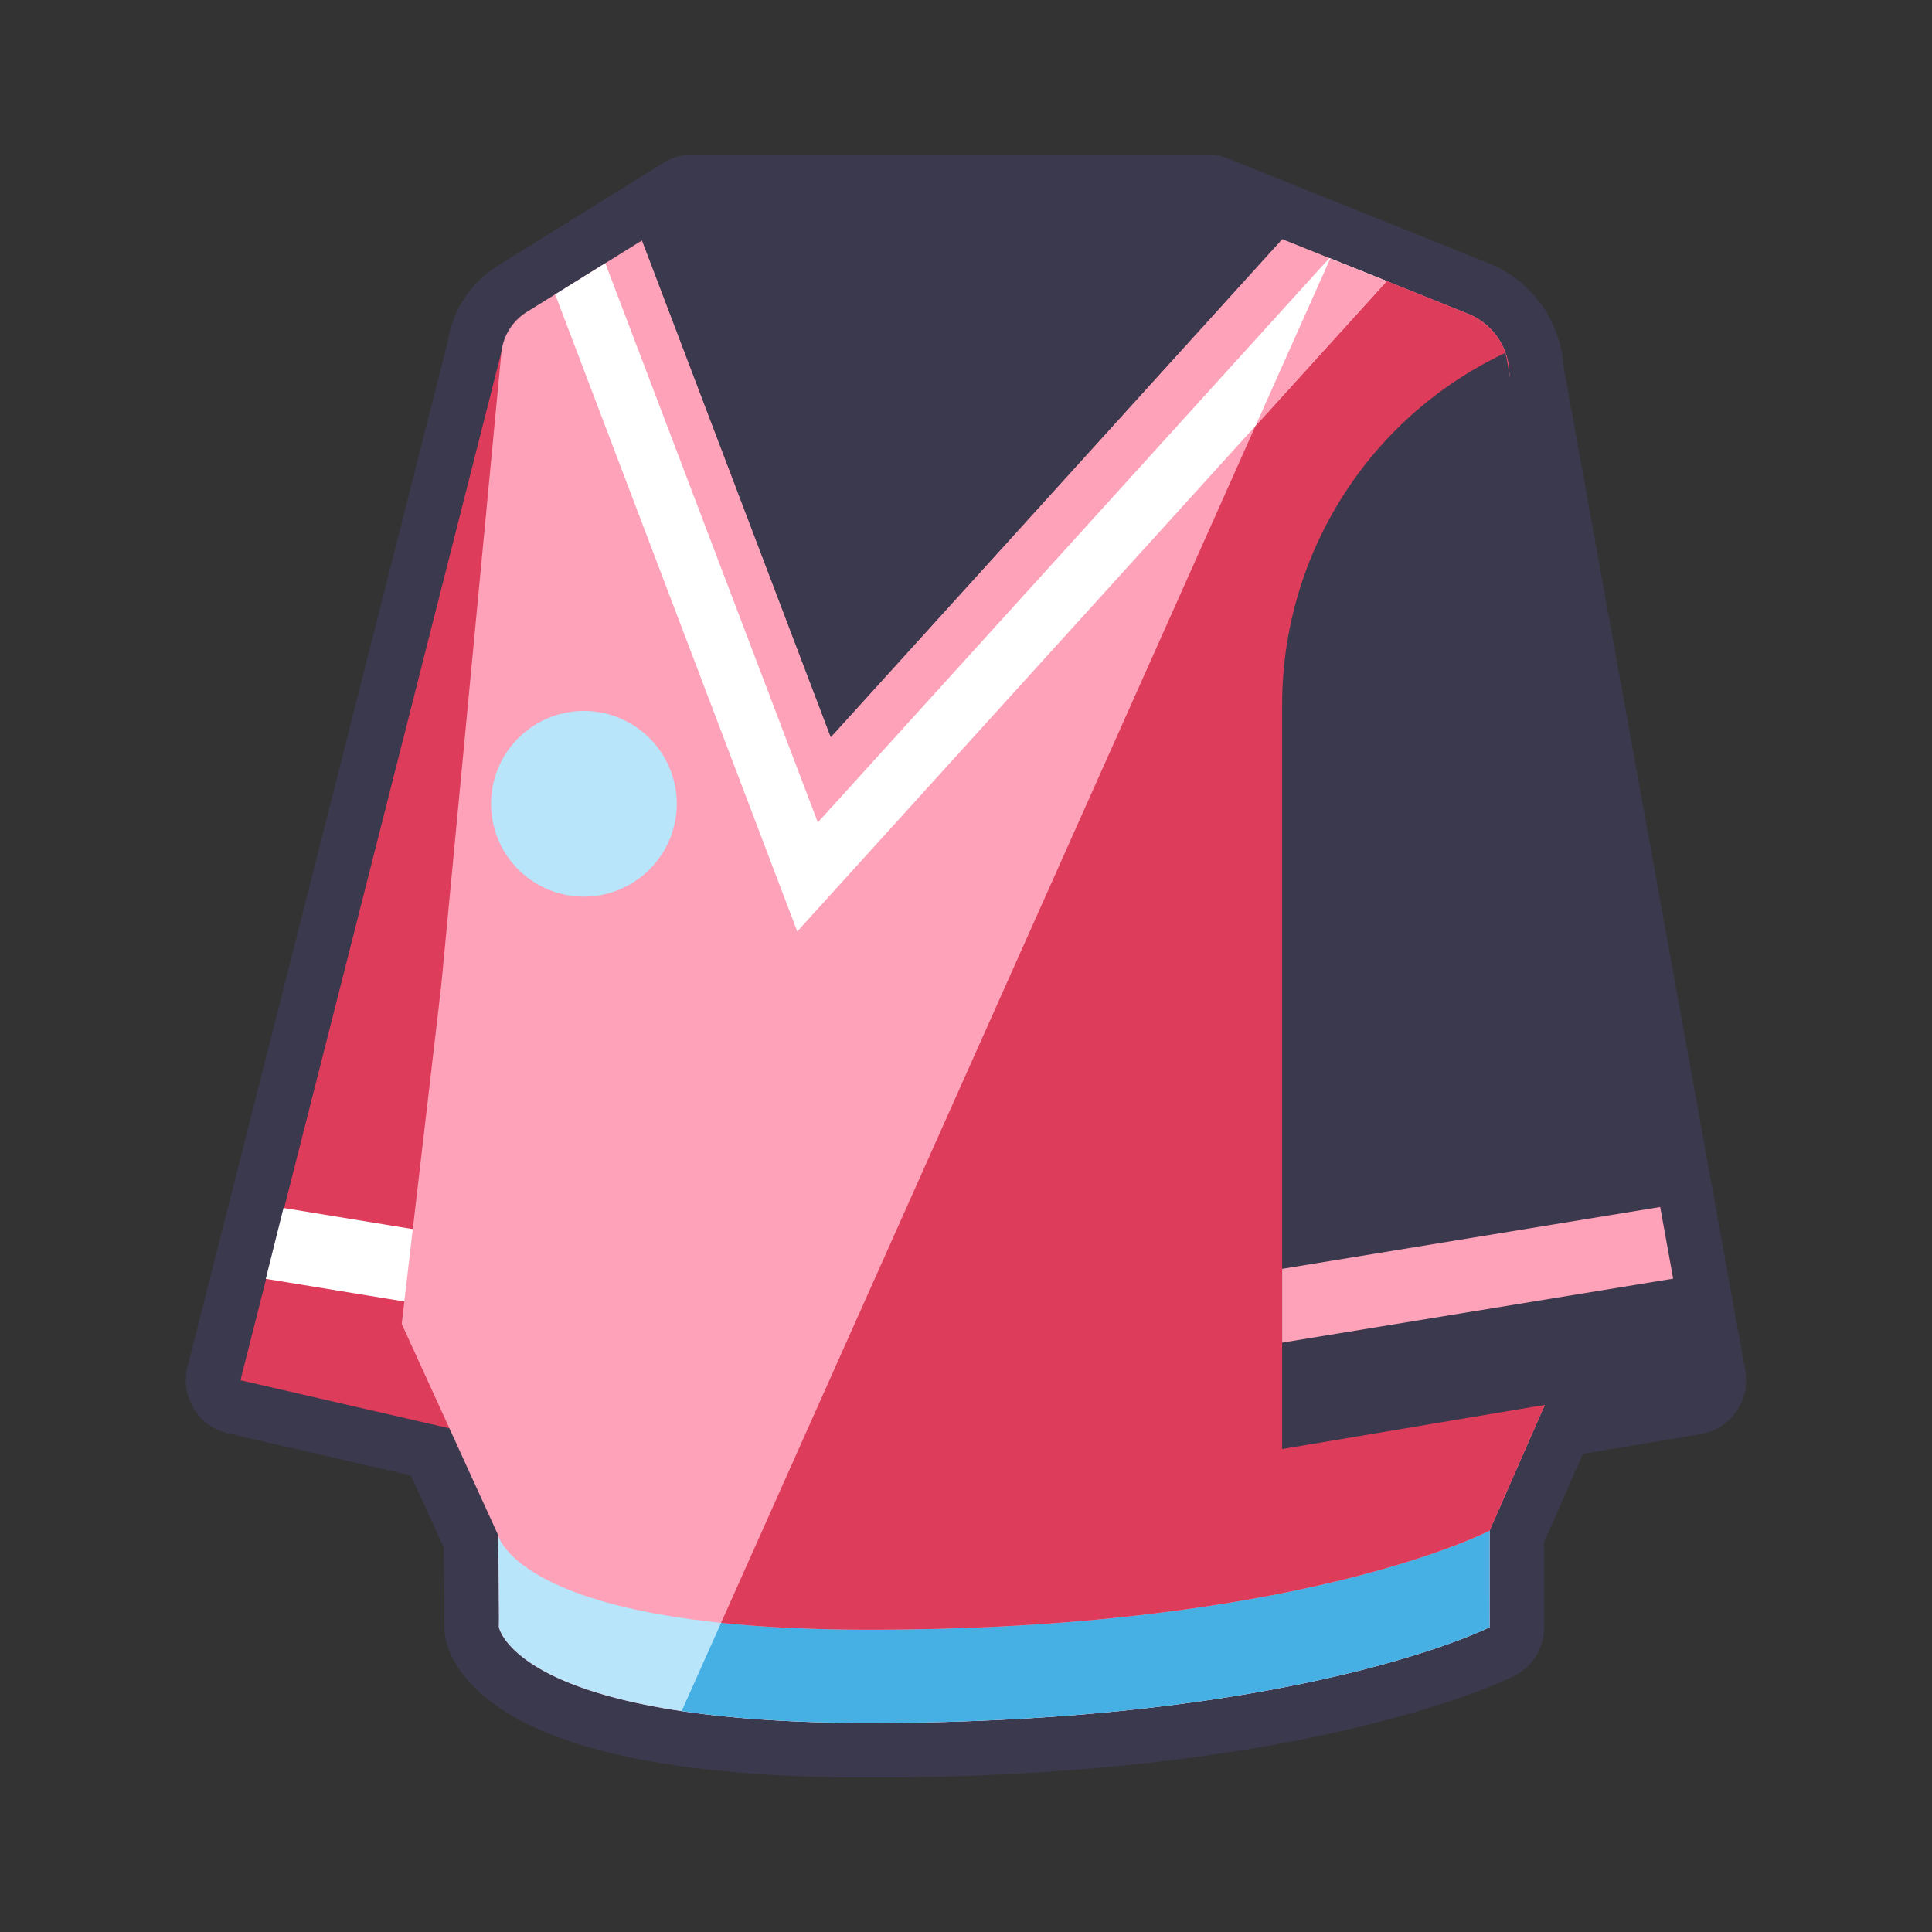
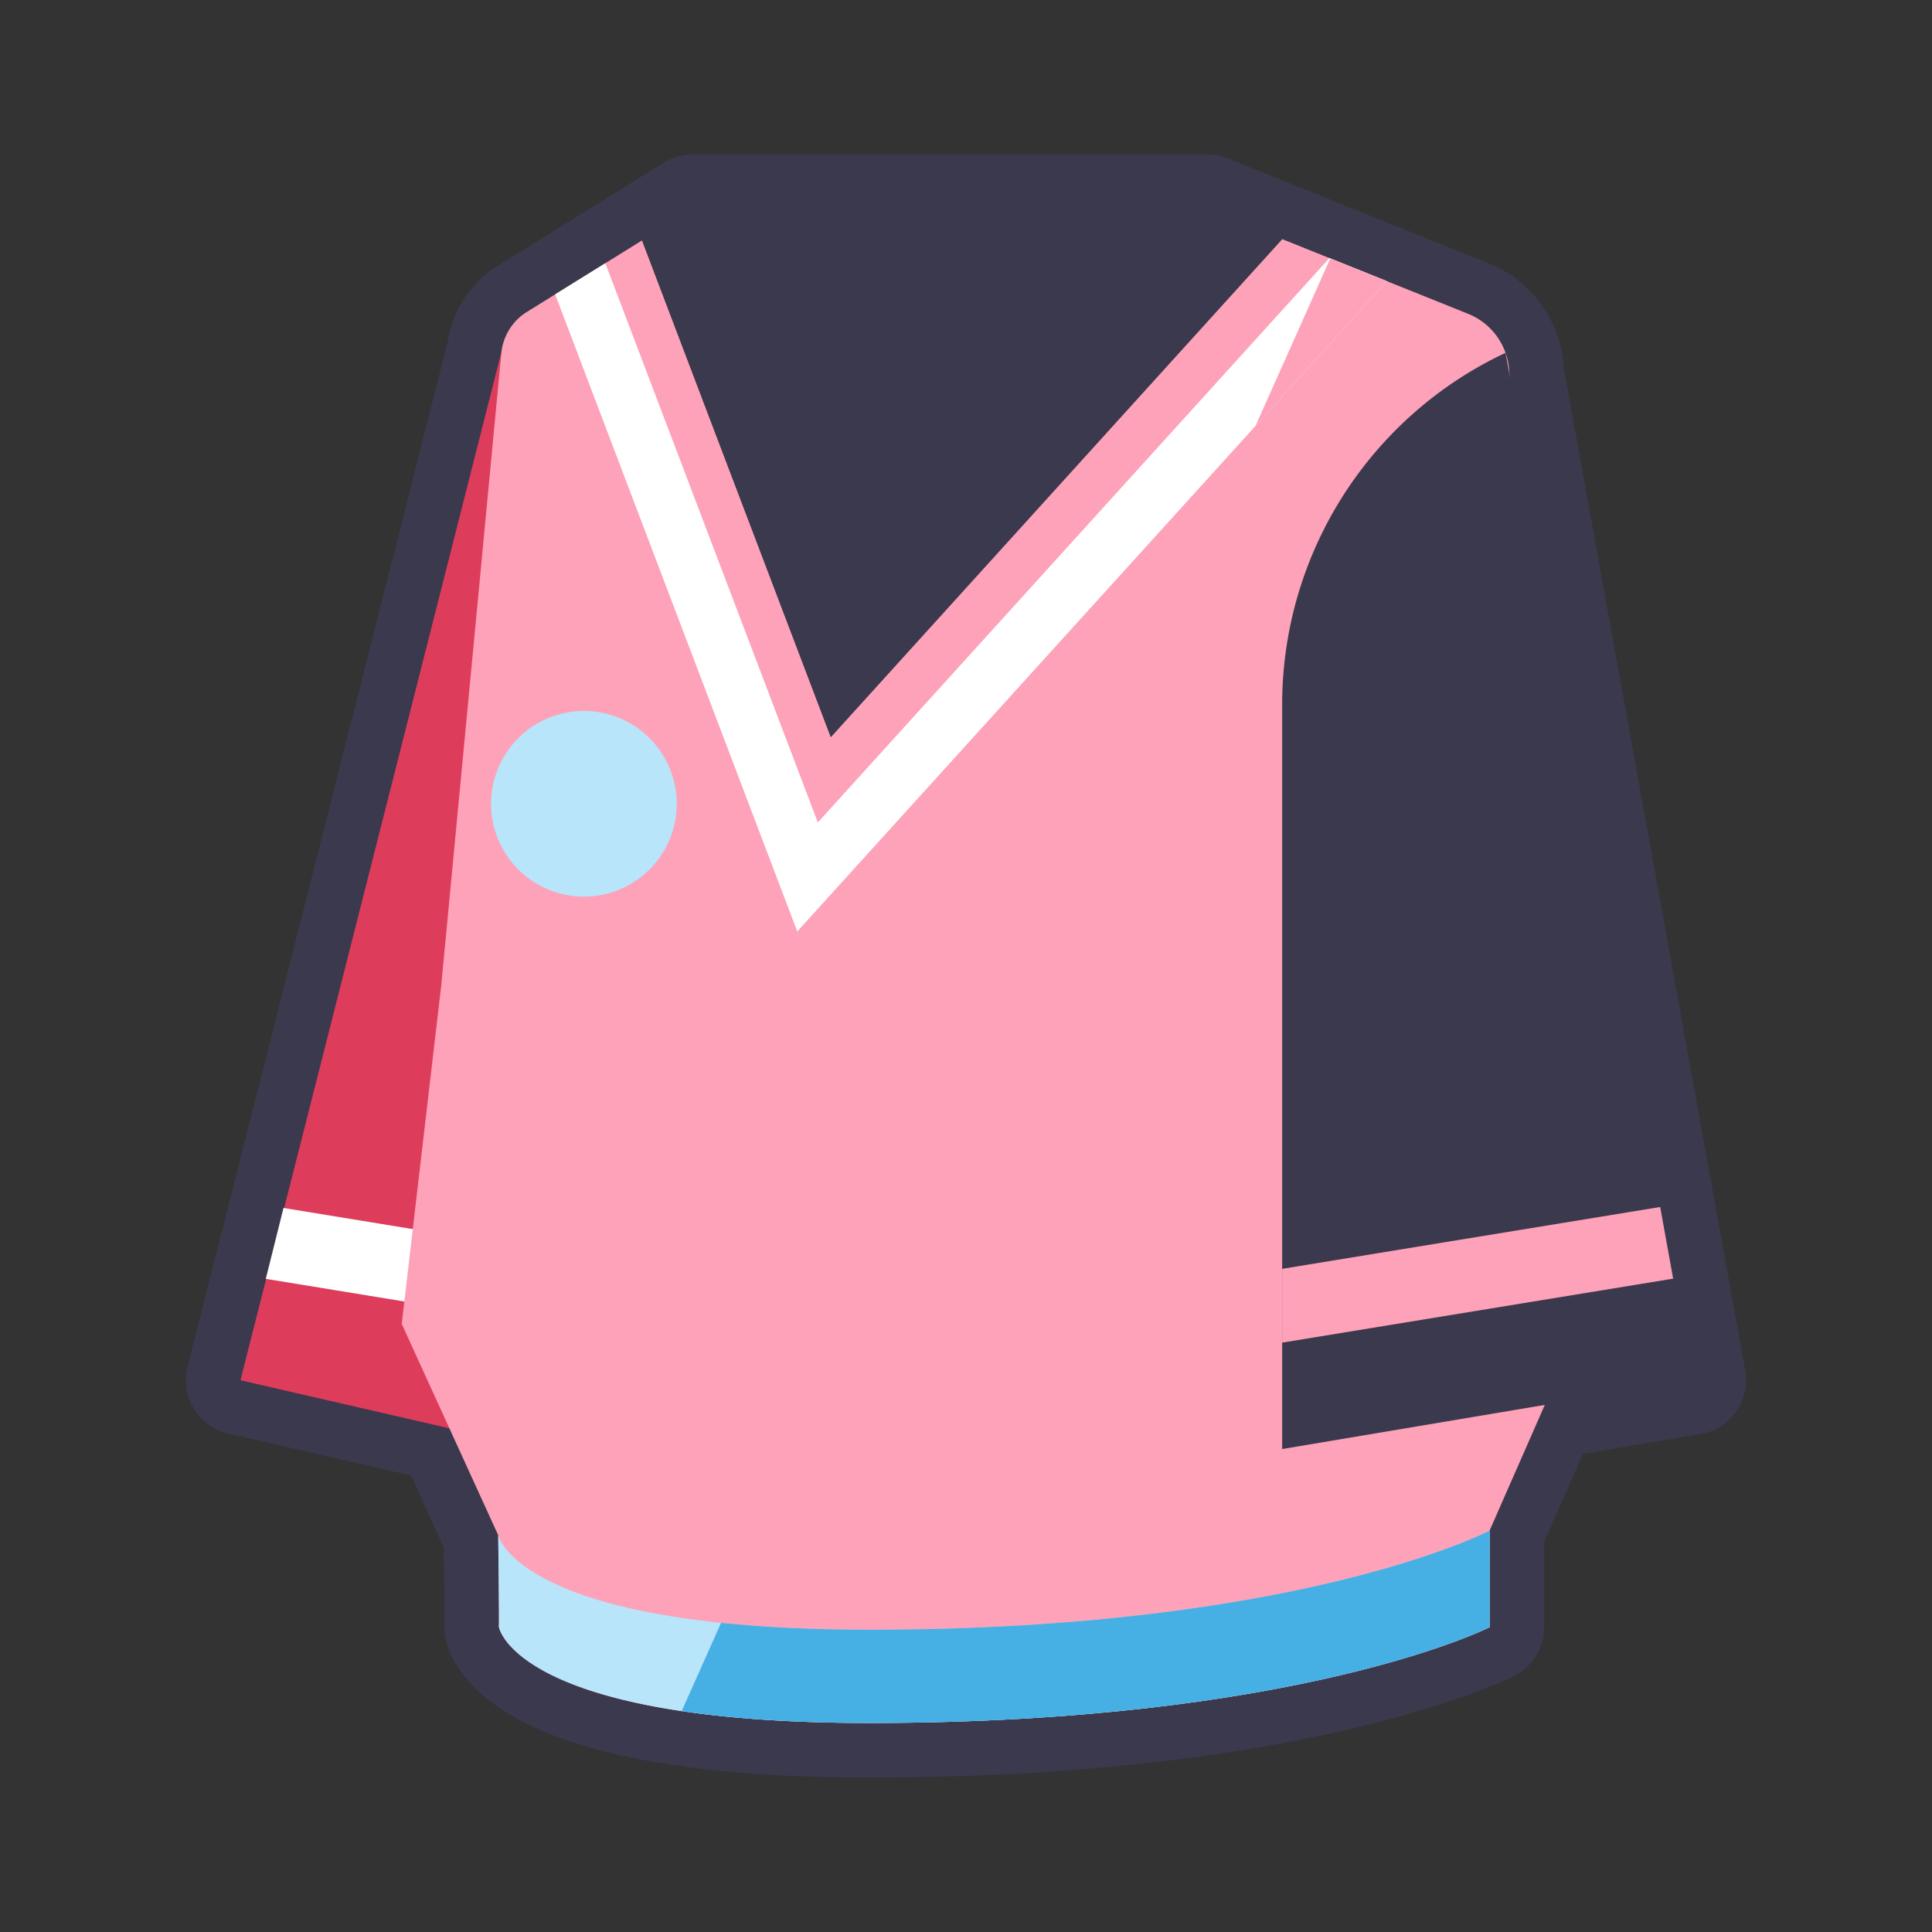
<svg xmlns="http://www.w3.org/2000/svg" t="1746801949767" class="icon" viewBox="0 0 1024 1024" version="1.1" p-id="28304" width="200" height="200">
  <rect x="0" y="0" width="1024" height="1024" fill="#333333" stroke="none" />
  <path d="M639.92 81.85H367.07c-5.4 0-10.68 1.51-15.27 4.35l-87.82 54.54c-14.35 8.91-23.96 23.41-26.6 40.01L99.39 724.44a28.918 28.918 0 0 0 3.35 22.2 28.9 28.9 0 0 0 18.21 13.12l96.83 22.28 17.41 38.14c0.21 17.97 0.38 36.22 0.33 40.09-0.65 10.81 4.79 20.58 9.93 27.27 11.95 15.58 32.72 28.05 61.75 37.06 37.48 11.64 89.1 17.54 153.42 17.54 232.85 0 337.59-51.65 341.94-53.85a28.95 28.95 0 0 0 15.87-25.82v-45.11l20.54-46.78 62.37-10.48a28.938 28.938 0 0 0 18.88-11.9 28.936 28.936 0 0 0 4.8-21.8l-96.21-531.5-0.04-0.61a63.687 63.687 0 0 0-3.14-15.82c-0.23-0.76-0.5-1.5-0.79-2.23a63.778 63.778 0 0 0-36.38-36.95L650.7 83.94a28.885 28.885 0 0 0-10.78-2.09z" fill="#3B394D" p-id="28305" />
  <path d="M266.53 183.51l19.37 584.51-158.46-36.46z" fill="#DE3C5B" p-id="28306" />
  <path d="M283.79 701.19l-142.91-23.38 9.38-37.57 132.28 21.64z" fill="#FFFFFF" p-id="28307" />
  <path d="M789.5 862.48s-100.25 50.73-328.87 50.73c-185.77 0-196.51-50.12-196.21-51.22 0.24-0.9-0.35-48.27-0.35-48.27l-51.15-112.03 20.96-179.54 31.83-334.97c0.86-9 5.86-17.08 13.54-21.85l61.06-37.92 100.04 263.24 239.23-263.92 98.21 39.46a34.855 34.855 0 0 1 22.11 30.12l36.84 507.43-47.24 107.55v51.19z" fill="#FDA2B8" p-id="28308" />
  <path d="M789.5 811.28l-0.01 51.19S689.25 913.2 460.63 913.2c-185.77 0-196.51-50.12-196.21-51.22 0.24-0.9-0.36-48.26-0.36-48.26s10.8 50.06 196.57 50.06c228.62 0.01 328.87-52.5 328.87-52.5z" fill="#B8E5FA" p-id="28309" />
  <path d="M639.92 110.79l39.65 15.94-239.23 263.92L340.3 127.41l26.77-16.62z" fill="#3B394D" p-id="28310" />
  <path d="M704.61 136.78L433.47 435.9 320.83 139.5l-26.59 16.52L422.56 493.7 735.01 149l-30.4-12.22z" fill="#FFFFFF" p-id="28311" />
  <path d="M260.27 426.03a49.21 49.21 0 1 0 98.42 0 49.21 49.21 0 1 0-98.42 0z" fill="#B8E5FA" p-id="28312" />
  <path d="M789.5 811.28l-0.01 51.19S689.25 913.2 460.63 913.2c-41.08 0-73.6-2.45-99.33-6.28l20.89-46.78c21.87 2.27 47.77 3.64 78.44 3.64 228.62 0.01 328.87-52.5 328.87-52.5z" fill="#46AFE4" p-id="28313" />
-   <path d="M836.73 703.74L789.5 811.28s-100.25 52.5-328.87 52.5c-30.67 0-56.57-1.36-78.44-3.64L609.12 351.9l56.33-126.16L735.01 149l42.77 17.19c12.58 4.91 21.21 16.64 22.11 30.12l36.84 507.43z" fill="#DE3C5B" p-id="28314" />
  <path d="M735.01 149l-69.56 76.74 39.64-88.76z" fill="#FDA2B8" p-id="28315" />
  <path d="M896.56 731.56l-216.99 36.46V373.46c0-79.33 45.55-151.59 117.02-185.81 0.45-0.23 0.91-0.44 1.37-0.66l98.6 544.57z" fill="#3B394D" p-id="28316" />
  <path d="M879.93 639.73l-200.36 32.78v39.11l207.24-33.91z" fill="#FDA2B8" p-id="28317" />
</svg>